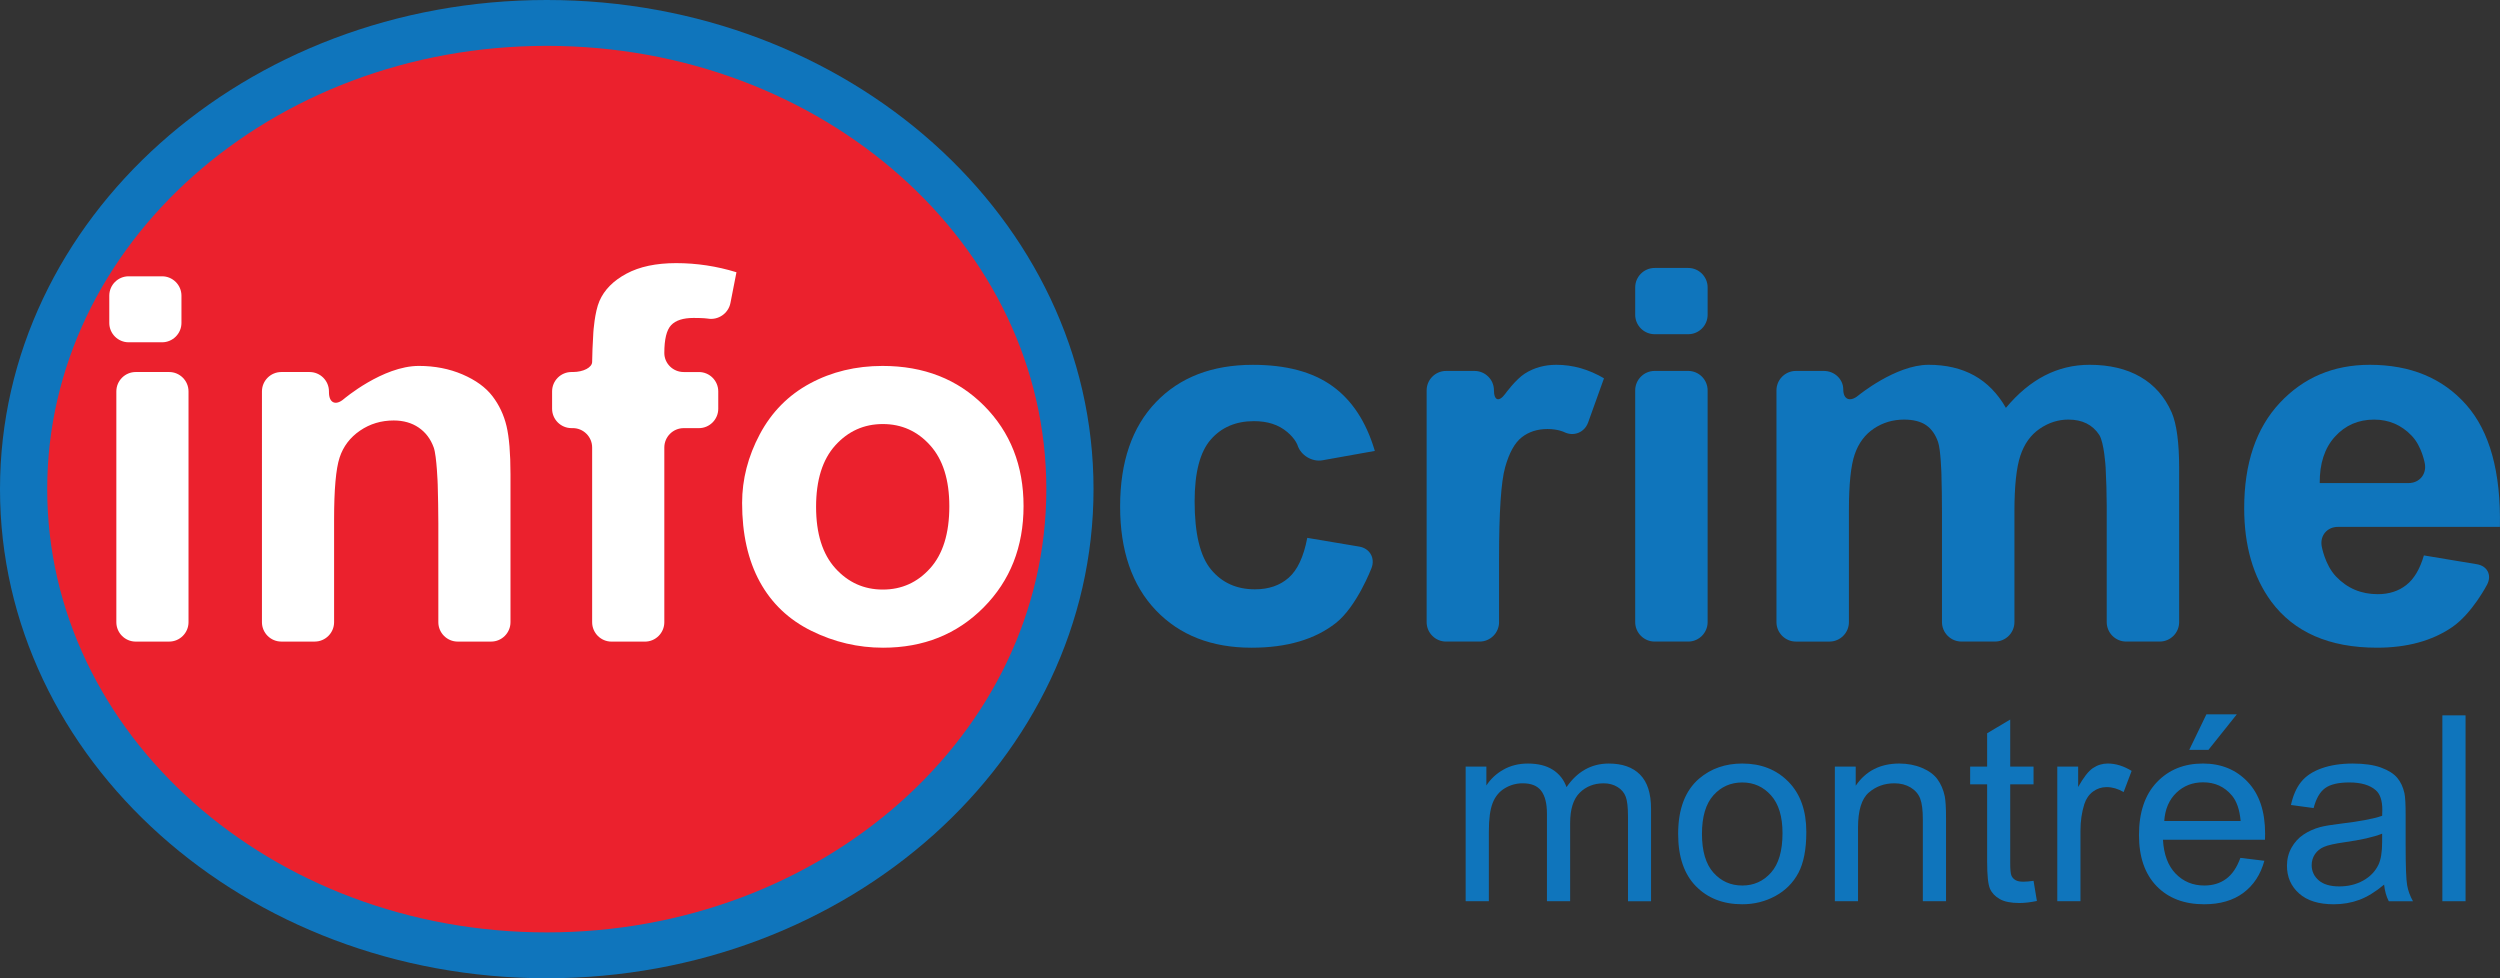
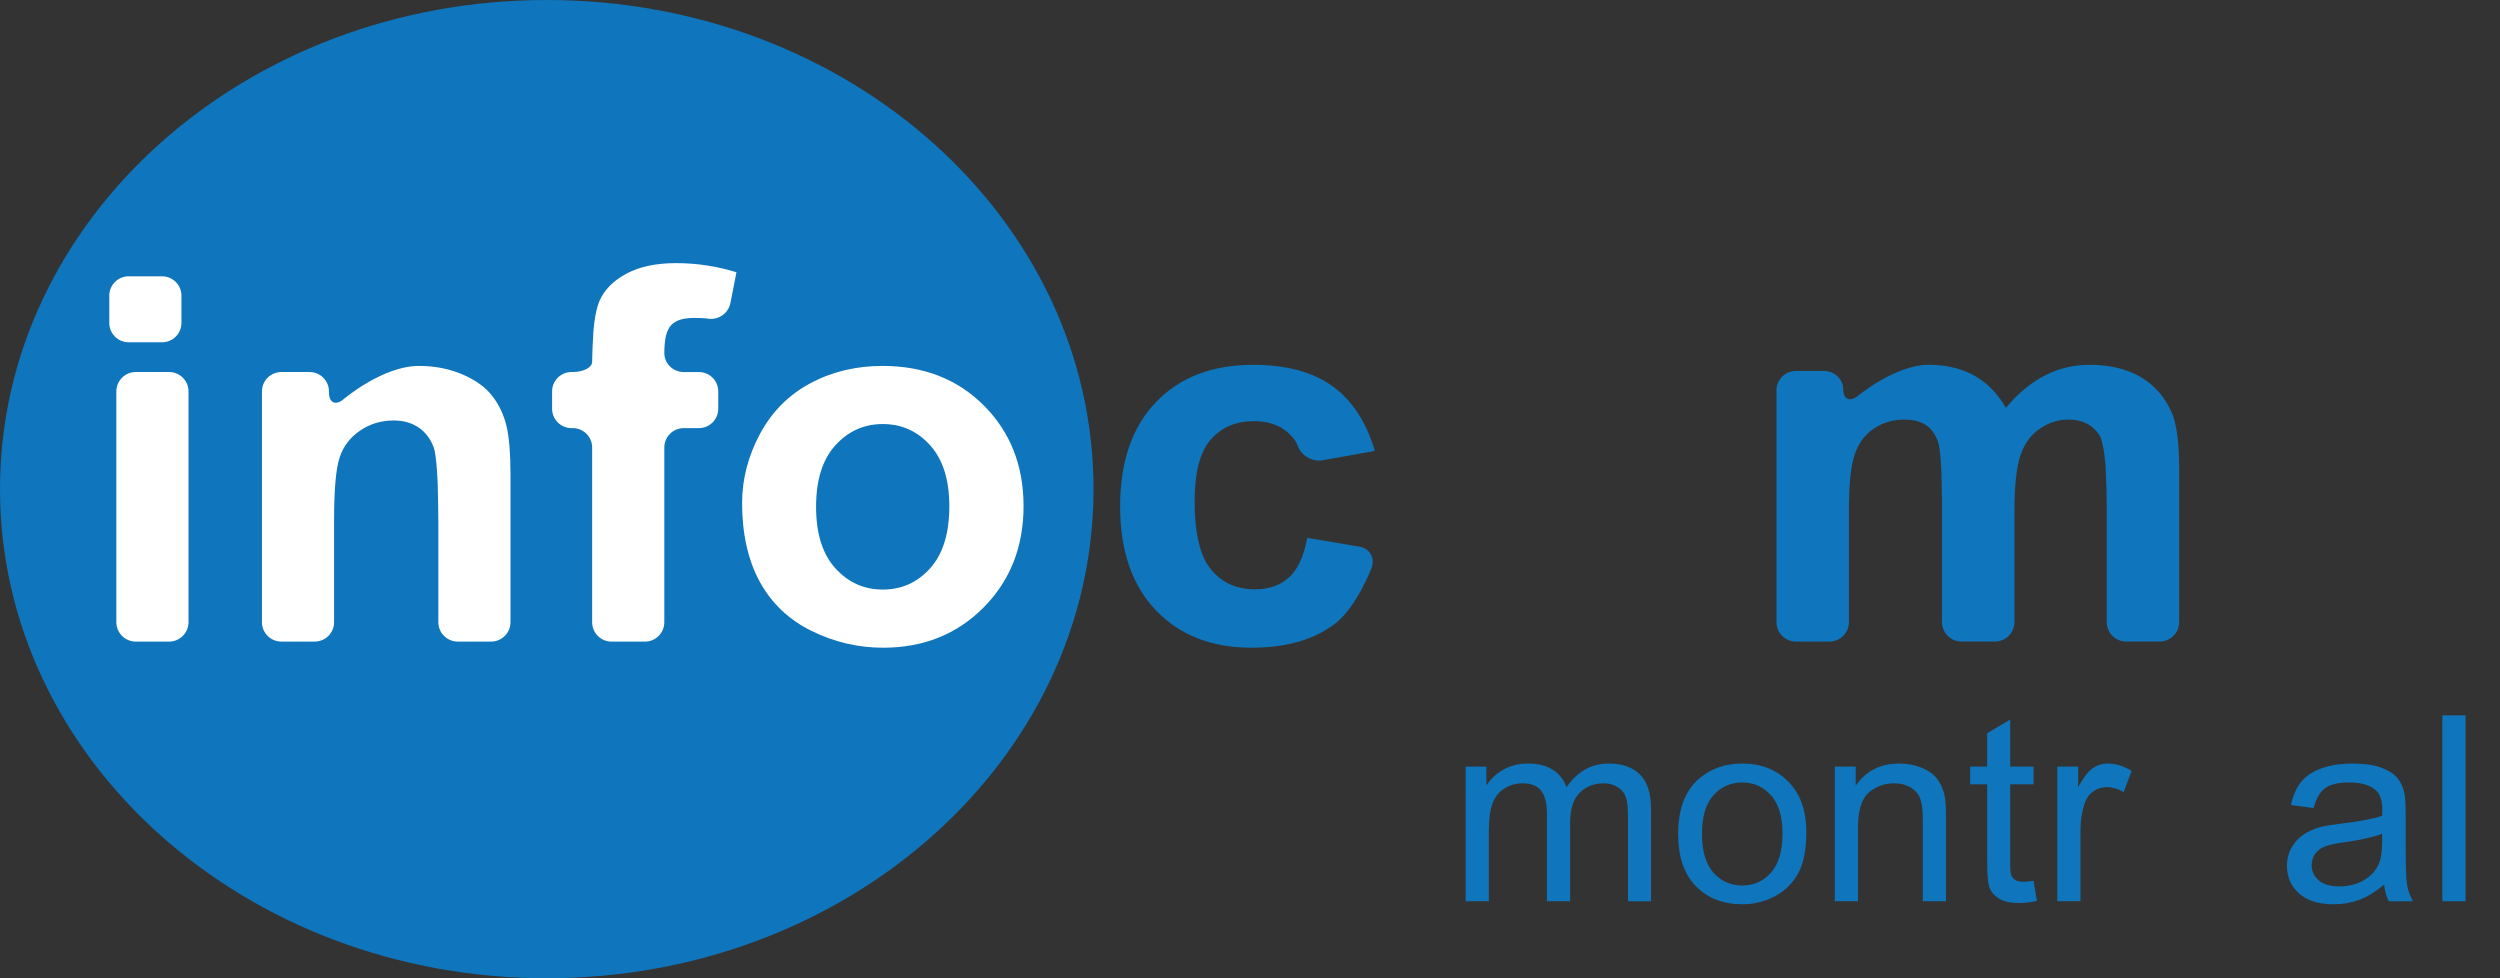
<svg xmlns="http://www.w3.org/2000/svg" version="1.1" id="Layer_1" x="0px" y="0px" width="239.329px" height="93.65px" viewBox="0 0 239.329 93.65" enable-background="new 0 0 239.329 93.65" xml:space="preserve">
  <rect x="0" y="0" width="239.329" height="93.65" fill="#333333" stroke="none" />
  <g>
    <g>
      <path fill="#0F75BC" d="M104.685,46.824c0,25.86-23.437,46.826-52.343,46.826C23.436,93.65,0,72.685,0,46.824    C0,20.965,23.436,0,52.342,0C81.248,0,104.685,20.965,104.685,46.824" />
      <path fill="#0F75BC" d="M140.309,86.276v-12.89h1.985v1.809c0.411-0.632,0.958-1.139,1.642-1.523    c0.683-0.385,1.459-0.576,2.33-0.576c0.971,0,1.766,0.198,2.387,0.593c0.621,0.397,1.061,0.953,1.313,1.665    c1.037-1.506,2.384-2.258,4.047-2.258c1.298,0,2.297,0.354,2.996,1.062c0.701,0.708,1.048,1.798,1.048,3.27v8.85h-2.207v-8.119    c0-0.874-0.071-1.504-0.216-1.888c-0.144-0.384-0.404-0.694-0.783-0.928c-0.379-0.236-0.822-0.354-1.331-0.354    c-0.921,0-1.685,0.302-2.295,0.904c-0.607,0.604-0.912,1.567-0.912,2.896v7.487h-2.221v-8.375c0-0.972-0.181-1.699-0.543-2.185    c-0.361-0.485-0.955-0.729-1.776-0.729c-0.625,0-1.202,0.163-1.733,0.485c-0.53,0.324-0.914,0.798-1.152,1.42    c-0.24,0.623-0.357,1.522-0.357,2.695v6.688H140.309z" />
      <path fill="#0F75BC" d="M162.932,79.831c0,1.651,0.366,2.888,1.099,3.71c0.731,0.819,1.653,1.231,2.764,1.231    c1.101,0,2.019-0.413,2.75-1.239c0.732-0.824,1.098-2.082,1.098-3.774c0-1.594-0.368-2.802-1.104-3.623    c-0.737-0.821-1.651-1.231-2.744-1.231c-1.11,0-2.032,0.407-2.764,1.226C163.298,76.947,162.932,78.181,162.932,79.831     M160.652,79.831c0-2.386,0.673-4.154,2.022-5.304c1.126-0.955,2.499-1.433,4.12-1.433c1.801,0,3.271,0.581,4.415,1.742    c1.143,1.161,1.714,2.765,1.714,4.812c0,1.66-0.253,2.964-0.758,3.916c-0.506,0.95-1.242,1.688-2.209,2.214    c-0.965,0.525-2.021,0.788-3.162,0.788c-1.835,0-3.317-0.577-4.447-1.734C161.216,83.676,160.652,82.009,160.652,79.831" />
      <path fill="#0F75BC" d="M175.654,86.276v-12.89h1.997v1.833c0.962-1.416,2.353-2.124,4.171-2.124c0.788,0,1.513,0.139,2.176,0.418    c0.662,0.278,1.157,0.645,1.485,1.098c0.329,0.455,0.56,0.992,0.691,1.614c0.081,0.405,0.123,1.114,0.123,2.126v7.925h-2.221    v-7.841c0-0.891-0.086-1.555-0.258-1.996c-0.173-0.441-0.479-0.794-0.919-1.057c-0.44-0.263-0.956-0.395-1.548-0.395    c-0.946,0-1.763,0.295-2.448,0.887c-0.688,0.591-1.031,1.712-1.031,3.362v7.039H175.654z" />
      <path fill="#0F75BC" d="M194.675,84.323l0.321,1.929c-0.627,0.13-1.187,0.195-1.68,0.195c-0.805,0-1.43-0.125-1.873-0.376    s-0.758-0.581-0.938-0.99c-0.181-0.408-0.272-1.268-0.272-2.579v-7.416h-1.627v-1.699h1.627v-3.192l2.208-1.312v4.504h2.233v1.699    h-2.233v7.539c0,0.62,0.038,1.022,0.117,1.2c0.077,0.178,0.205,0.318,0.382,0.425c0.178,0.105,0.429,0.157,0.758,0.157    C193.947,84.407,194.272,84.38,194.675,84.323" />
      <path fill="#0F75BC" d="M196.948,86.276v-12.89h1.997v1.955c0.511-0.915,0.982-1.519,1.413-1.81    c0.432-0.292,0.907-0.437,1.424-0.437c0.75,0,1.51,0.233,2.283,0.704l-0.765,2.026c-0.542-0.316-1.085-0.473-1.628-0.473    c-0.486,0-0.922,0.144-1.308,0.43c-0.387,0.287-0.661,0.688-0.826,1.196c-0.247,0.776-0.371,1.627-0.371,2.549v6.748H196.948z" />
-       <path fill="#0F75BC" d="M209.58,71.784l1.642-3.399h2.91l-2.713,3.399H209.58z M207.188,78.594h7.313    c-0.099-1.084-0.378-1.896-0.839-2.44c-0.707-0.842-1.623-1.262-2.751-1.262c-1.02,0-1.877,0.335-2.571,1.007    C207.647,76.57,207.261,77.469,207.188,78.594 M214.476,82.126l2.295,0.278c-0.361,1.319-1.032,2.343-2.011,3.071    s-2.228,1.092-3.75,1.092c-1.914,0-3.435-0.58-4.558-1.741c-1.122-1.161-1.684-2.789-1.684-4.887c0-2.168,0.568-3.851,1.703-5.048    c1.134-1.197,2.605-1.797,4.416-1.797c1.75,0,3.183,0.588,4.292,1.761c1.111,1.174,1.664,2.823,1.664,4.952    c0,0.13-0.004,0.324-0.012,0.582h-9.768c0.081,1.417,0.487,2.5,1.22,3.253s1.646,1.13,2.738,1.13c0.814,0,1.51-0.211,2.085-0.632    C213.684,83.72,214.139,83.049,214.476,82.126" />
      <path fill="#0F75BC" d="M228.047,79.808c-0.806,0.324-2.014,0.599-3.625,0.825c-0.914,0.13-1.559,0.275-1.937,0.436    c-0.38,0.164-0.67,0.4-0.878,0.712c-0.204,0.312-0.306,0.656-0.306,1.037c0,0.583,0.224,1.068,0.672,1.458    c0.447,0.387,1.103,0.581,1.966,0.581c0.855,0,1.615-0.183,2.282-0.553c0.667-0.367,1.154-0.871,1.468-1.511    c0.238-0.492,0.357-1.222,0.357-2.184V79.808z M228.234,84.687c-0.823,0.688-1.614,1.175-2.375,1.458    c-0.762,0.282-1.578,0.423-2.448,0.423c-1.439,0-2.544-0.345-3.317-1.036c-0.774-0.693-1.16-1.577-1.16-2.652    c0-0.632,0.146-1.208,0.437-1.731c0.292-0.521,0.674-0.939,1.149-1.256c0.473-0.314,1.005-0.554,1.596-0.716    c0.436-0.113,1.094-0.223,1.975-0.328c1.791-0.209,3.11-0.46,3.958-0.752c0.008-0.3,0.014-0.488,0.014-0.571    c0-0.89-0.21-1.516-0.63-1.881c-0.567-0.493-1.411-0.74-2.529-0.74c-1.043,0-1.813,0.181-2.312,0.541    c-0.497,0.358-0.866,0.997-1.105,1.91l-2.17-0.291c0.197-0.914,0.522-1.651,0.976-2.215c0.452-0.562,1.104-0.994,1.961-1.299    c0.854-0.304,1.846-0.455,2.972-0.455c1.118,0,2.026,0.131,2.727,0.39c0.698,0.259,1.212,0.585,1.54,0.978    c0.331,0.391,0.559,0.887,0.692,1.486c0.073,0.372,0.111,1.043,0.111,2.014v2.914c0,2.031,0.047,3.315,0.141,3.854    c0.095,0.537,0.281,1.053,0.562,1.546h-2.317C228.447,85.823,228.299,85.294,228.234,84.687" />
    </g>
    <rect x="233.811" y="68.482" fill="#0F75BC" width="2.22" height="17.794" />
    <g>
-       <path fill="#EB212D" d="M100.167,46.824c0,23.437-21.414,42.436-47.825,42.436C25.931,89.26,4.52,70.261,4.52,46.824    C4.52,23.39,25.931,4.39,52.342,4.39C78.753,4.39,100.167,23.39,100.167,46.824" />
      <path fill="#0F75BC" d="M131.615,43.168l-5.006,0.895c-1.005,0.179-2.085-0.472-2.396-1.447c0,0-0.186-0.594-1.004-1.275    c-0.811-0.685-1.869-1.024-3.168-1.024c-1.728,0-3.108,0.589-4.135,1.767c-1.028,1.179-1.542,3.151-1.542,5.917    c0,3.074,0.52,5.246,1.566,6.513c1.047,1.271,2.448,1.903,4.208,1.903c1.318,0,2.394-0.369,3.231-1.109    c0.843-0.741,1.434-2.014,1.779-3.818l4.979,0.838c1.006,0.17,1.534,1.092,1.174,2.048c0,0-1.407,3.687-3.414,5.264    c-2.006,1.577-4.698,2.366-8.069,2.366c-3.833,0-6.891-1.196-9.168-3.586c-2.278-2.392-3.418-5.702-3.418-9.932    c0-4.273,1.142-7.605,3.429-9.988c2.286-2.384,5.382-3.575,9.281-3.575c3.189,0,5.729,0.679,7.613,2.037    C129.438,38.317,130.793,40.387,131.615,43.168" />
-       <path fill="#0F75BC" d="M143.508,59.558c0,1.024-0.835,1.86-1.861,1.86h-3.213c-1.021,0-1.86-0.836-1.86-1.86V37.371    c0-1.025,0.839-1.86,1.86-1.86h2.723c1.022,0,1.86,0.827,1.86,1.839c0,1.015,0.489,1.165,1.091,0.337c0,0,1.001-1.379,1.882-1.934    c0.879-0.552,1.88-0.83,2.998-0.83c1.579,0,3.101,0.431,4.564,1.293l-1.517,4.226c-0.346,0.963-1.377,1.377-2.295,0.923    c0,0-0.589-0.294-1.591-0.294c-0.973,0-1.797,0.265-2.47,0.792c-0.674,0.528-1.202,1.484-1.589,2.867    c-0.391,1.384-0.583,4.277-0.583,8.685V59.558z" />
-       <path fill="#0F75BC" d="M158.402,61.418c-1.024,0-1.862-0.837-1.862-1.861V37.371c0-1.024,0.838-1.861,1.862-1.861h3.216    c1.021,0,1.856,0.837,1.856,1.861v22.186c0,1.024-0.835,1.861-1.856,1.861H158.402z M158.402,31.994    c-1.024,0-1.862-0.834-1.862-1.859v-2.621c0-1.026,0.838-1.862,1.862-1.862h3.216c1.021,0,1.856,0.835,1.856,1.862v2.621    c0,1.025-0.835,1.859-1.856,1.859H158.402z" />
      <path fill="#0F75BC" d="M170.064,37.371c0-1.025,0.837-1.861,1.862-1.861h2.671c1.024,0,1.862,0.794,1.862,1.767    c0,0.973,0.646,1.237,1.435,0.589c0,0,3.575-2.943,6.731-2.943c1.677,0,3.133,0.341,4.369,1.024    c1.233,0.685,2.244,1.719,3.035,3.099c1.149-1.38,2.395-2.414,3.727-3.099c1.332-0.683,2.755-1.024,4.272-1.024    c1.923,0,3.55,0.386,4.883,1.159c1.333,0.774,2.329,1.906,2.988,3.403c0.477,1.106,0.715,2.895,0.715,5.366v14.706    c0,1.024-0.835,1.861-1.86,1.861h-3.212c-1.027,0-1.862-0.837-1.862-1.861v-11.09c0-1.021-0.045-2.693-0.104-3.715    c0,0-0.134-2.372-0.612-3.119c-0.643-0.978-1.627-1.465-2.96-1.465c-0.972,0-1.885,0.293-2.741,0.877    c-0.857,0.587-1.474,1.446-1.85,2.576c-0.379,1.13-0.568,2.913-0.568,5.354v10.581c0,1.024-0.838,1.861-1.858,1.861h-3.217    c-1.021,0-1.861-0.837-1.861-1.861V49.078c0-1.021-0.021-2.696-0.053-3.719c0,0-0.067-2.289-0.314-3.019    c-0.247-0.731-0.632-1.277-1.148-1.636c-0.52-0.355-1.225-0.536-2.109-0.536c-1.071,0-2.031,0.285-2.888,0.855    c-0.854,0.567-1.47,1.391-1.839,2.463C177.187,44.558,177,46.341,177,48.83v10.728c0,1.024-0.838,1.861-1.859,1.861h-3.215    c-1.025,0-1.862-0.837-1.862-1.861V37.371z" />
-       <path fill="#0F75BC" d="M230.576,46.245c1.024,0,1.729-0.828,1.563-1.838c0,0-0.27-1.656-1.26-2.689    c-0.984-1.033-2.183-1.549-3.598-1.549c-1.518,0-2.768,0.545-3.756,1.636c-0.984,1.088-1.47,2.568-1.454,4.441H230.576z     M232.042,53.171l5.076,0.844c1.007,0.168,1.447,1.048,0.975,1.954c0,0-1.431,2.764-3.349,4.071    c-1.919,1.311-4.314,1.965-7.193,1.965c-4.557,0-7.93-1.474-10.119-4.415c-1.729-2.358-2.592-5.337-2.592-8.932    c0-4.293,1.136-7.656,3.406-10.087c2.271-2.431,5.144-3.648,8.614-3.648c3.898,0,6.973,1.272,9.228,3.817    c2.256,2.544,3.334,6.447,3.233,11.7h-15.513c-1.021,0-1.72,0.824-1.551,1.833c0,0,0.297,1.78,1.367,2.91    c1.071,1.131,2.404,1.698,3.999,1.698c1.086,0,1.998-0.294,2.74-0.88C231.106,55.416,231.664,54.474,232.042,53.171" />
      <path fill="#FFFFFF" d="M12.992,61.421c-1.021,0-1.854-0.833-1.854-1.855V37.468c0-1.021,0.833-1.854,1.854-1.854h3.202    c1.018,0,1.853,0.834,1.853,1.854v22.097c0,1.022-0.835,1.855-1.853,1.855H12.992z" />
      <path fill="#FFFFFF" d="M48.87,59.566c0,1.022-0.833,1.854-1.853,1.854h-3.202c-1.017,0-1.852-0.832-1.852-1.854v-9.465    c0-1.018-0.027-2.684-0.059-3.702c0,0-0.089-2.738-0.382-3.558c-0.295-0.817-0.776-1.453-1.44-1.908    c-0.664-0.452-1.462-0.68-2.394-0.68c-1.198,0-2.271,0.324-3.221,0.972c-0.95,0.649-1.604,1.508-1.955,2.577    c-0.352,1.069-0.528,3.046-0.528,5.929v9.834c0,1.022-0.834,1.854-1.853,1.854h-3.2c-1.021,0-1.854-0.832-1.854-1.854V37.469    c0-1.022,0.833-1.854,1.854-1.854h2.707c1.021,0,1.854,0.832,1.854,1.854v0.084c0,1.018,0.637,1.311,1.412,0.653    c0,0,3.734-3.176,7.192-3.176c1.524,0,2.917,0.273,4.178,0.813c1.263,0.543,2.217,1.236,2.865,2.078    c0.646,0.843,1.097,1.799,1.352,2.868c0.253,1.069,0.379,2.601,0.379,4.594V59.566z" />
      <path fill="#FFFFFF" d="M52.853,37.468c0-1.021,0.833-1.854,1.854-1.854h0.128c1.019,0,1.852-0.438,1.852-0.973    c0-0.533,0.051-1.803,0.115-2.822c0,0,0.119-1.941,0.586-3.009c0.467-1.071,1.328-1.94,2.583-2.612    c1.252-0.673,2.839-1.009,4.755-1.009c1.969,0,3.892,0.292,5.776,0.874l-0.576,2.943c-0.197,1.002-1.176,1.672-2.179,1.492    c0,0-0.333-0.061-1.349-0.061c-1.001,0-1.719,0.232-2.152,0.694c-0.433,0.462-0.65,1.348-0.65,2.662    c0,1.002,0.833,1.822,1.852,1.822h1.459c1.019,0,1.852,0.832,1.852,1.854v1.663c0,1.019-0.833,1.854-1.852,1.854h-1.459    c-1.019,0-1.852,0.833-1.852,1.853v16.728c0,1.022-0.833,1.855-1.852,1.855h-3.203c-1.019,0-1.854-0.833-1.854-1.855V42.837    c0-1.02-0.833-1.853-1.852-1.853h-0.128c-1.021,0-1.854-0.834-1.854-1.854V37.468z" />
      <path fill="#FFFFFF" d="M78.125,48.518c0,2.559,0.612,4.518,1.84,5.88c1.231,1.361,2.745,2.042,4.549,2.042    c1.804,0,3.315-0.681,4.535-2.042c1.222-1.362,1.832-3.337,1.832-5.93c0-2.527-0.609-4.471-1.832-5.832    c-1.219-1.359-2.731-2.041-4.535-2.041c-1.804,0-3.318,0.682-4.549,2.041C78.737,43.997,78.125,45.959,78.125,48.518     M71.043,48.152c0-2.267,0.566-4.462,1.696-6.585c1.132-2.121,2.731-3.742,4.806-4.86c2.072-1.117,4.39-1.676,6.943-1.676    c3.952,0,7.186,1.268,9.713,3.803c2.522,2.534,3.785,5.741,3.785,9.611c0,3.904-1.276,7.14-3.824,9.708    c-2.547,2.566-5.756,3.853-9.625,3.853c-2.391,0-4.674-0.535-6.845-1.606c-2.171-1.068-3.821-2.634-4.953-4.7    C71.61,53.632,71.043,51.118,71.043,48.152" />
      <path fill="#FFFFFF" d="M12.315,32.768c-1.021,0-1.853-0.832-1.853-1.853v-2.612c0-1.019,0.832-1.852,1.853-1.852h3.202    c1.019,0,1.854,0.833,1.854,1.852v2.612c0,1.021-0.835,1.853-1.854,1.853H12.315z" />
    </g>
  </g>
</svg>